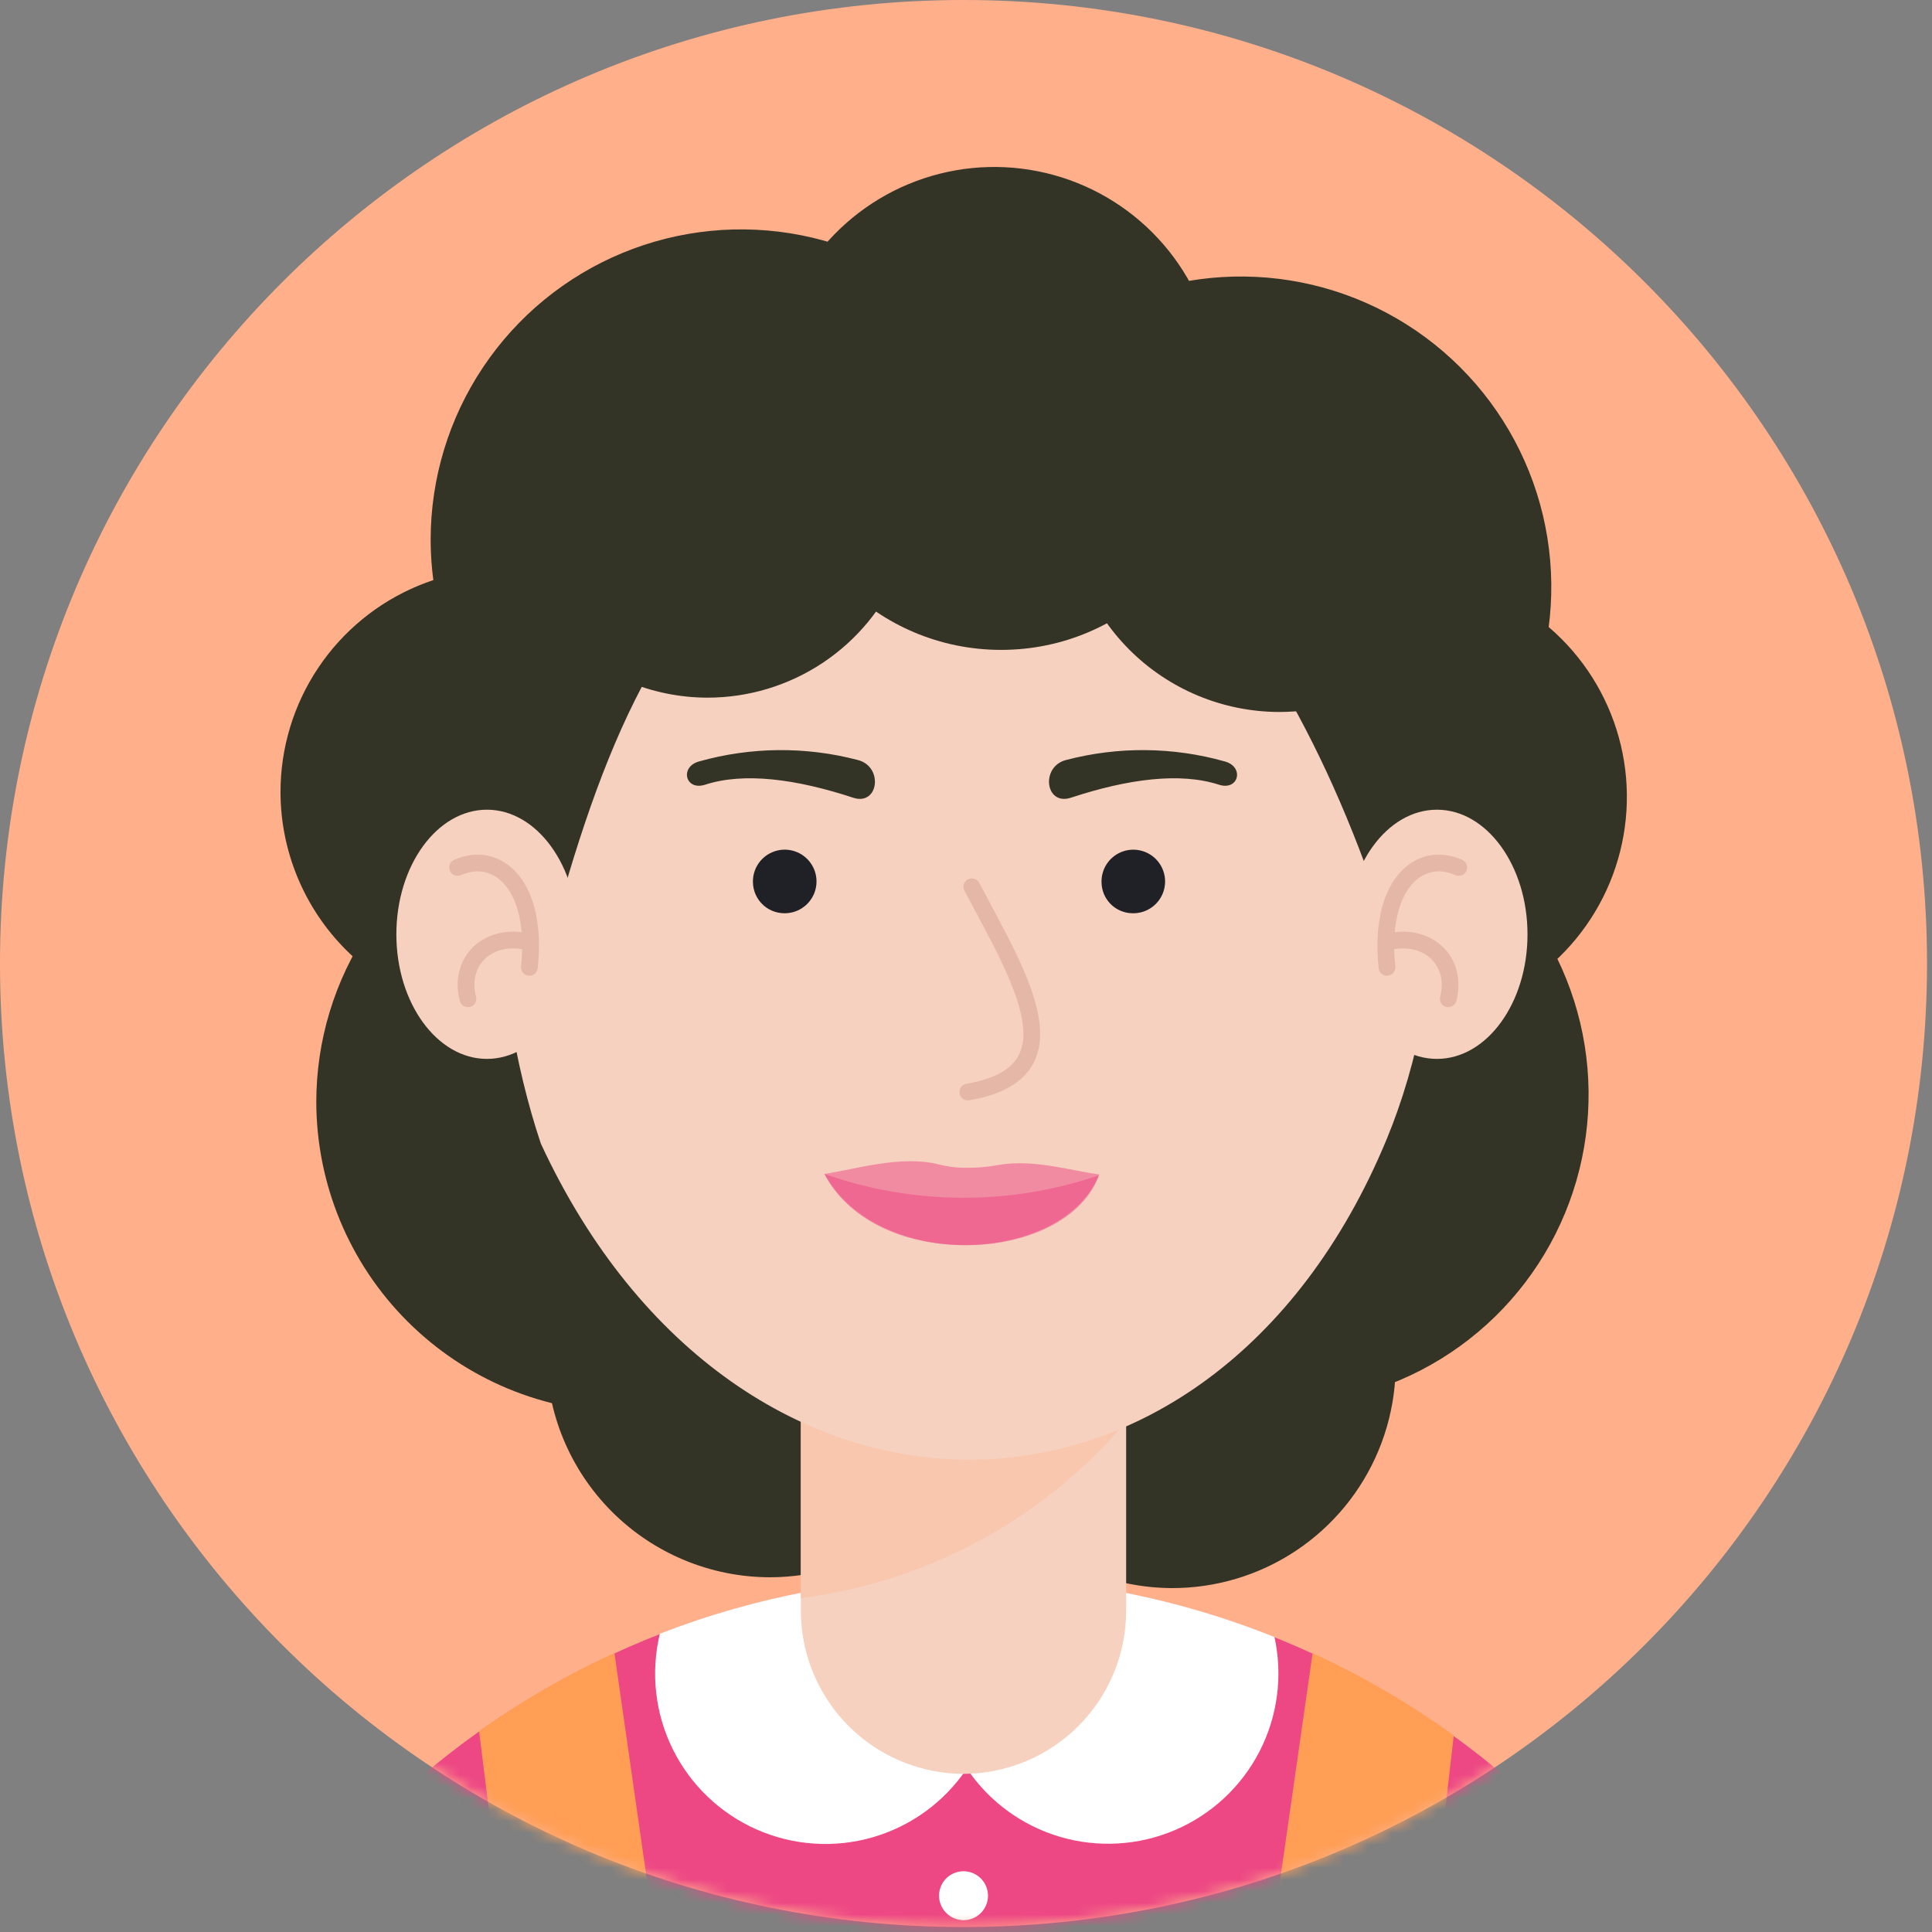
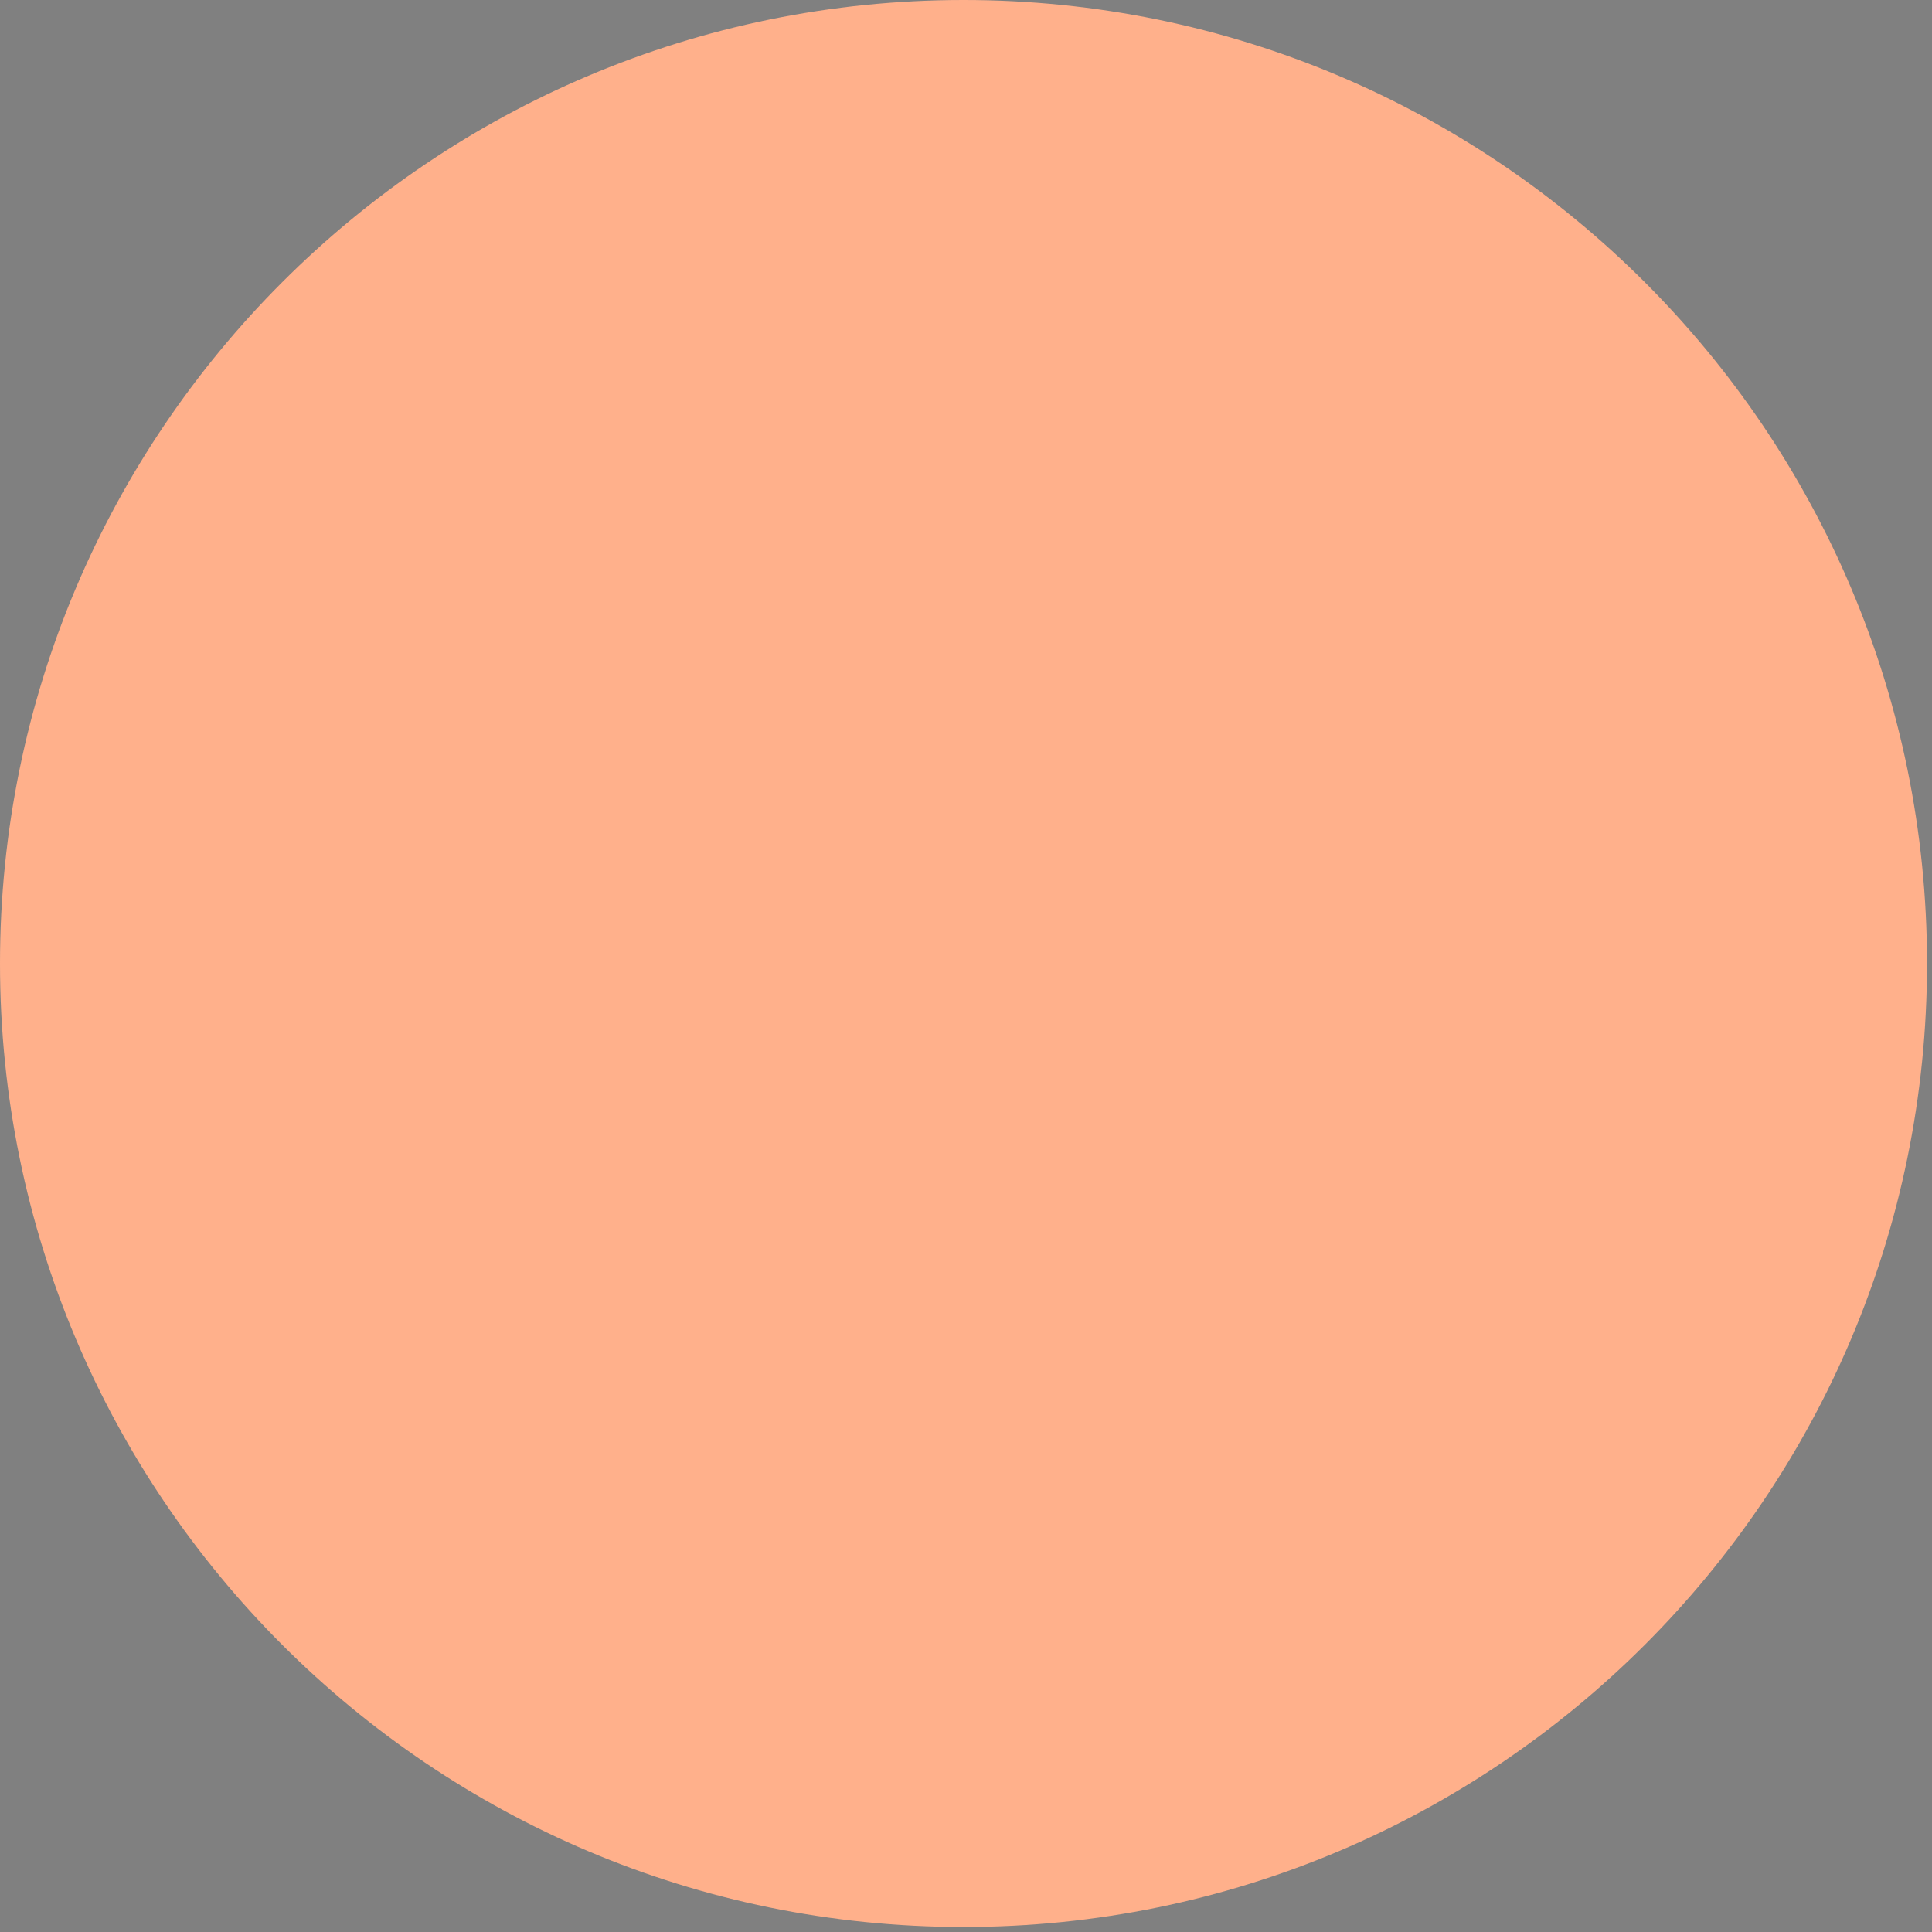
<svg xmlns="http://www.w3.org/2000/svg" width="166" height="166" viewBox="0 0 166 166" fill="none">
  <rect x="0" y="0" width="166" height="166" fill="#808080" stroke="none" />
  <path d="M82.786 165.572C128.508 165.572 165.572 128.508 165.572 82.786C165.572 37.065 128.508 0 82.786 0C37.065 0 0 37.065 0 82.786C0 128.508 37.065 165.572 82.786 165.572Z" fill="#FFB08B" />
  <mask id="mask0_43_670" style="mask-type:luminance" maskUnits="userSpaceOnUse" x="0" y="0" width="166" height="166">
-     <path d="M82.786 165.572C128.508 165.572 165.572 128.508 165.572 82.786C165.572 37.065 128.508 0 82.786 0C37.065 0 0 37.065 0 82.786C0 128.508 37.065 165.572 82.786 165.572Z" fill="white" />
-   </mask>
+     </mask>
  <g mask="url(#mask0_43_670)">
-     <path fill-rule="evenodd" clip-rule="evenodd" d="M100.665 136.451C104.465 136.463 108.183 135.346 111.348 133.242C114.512 131.139 116.981 128.143 118.442 124.635C119.903 121.127 120.29 117.265 119.553 113.537C118.817 109.809 116.99 106.383 114.305 103.694C111.62 101.005 108.197 99.174 104.471 98.431C100.744 97.689 96.88 98.07 93.37 99.526C89.86 100.981 86.861 103.446 84.753 106.608C82.644 109.769 81.522 113.485 81.528 117.285C81.546 122.358 83.568 127.217 87.152 130.807C90.736 134.396 95.593 136.425 100.665 136.451Z" fill="#333326" />
    <path fill-rule="evenodd" clip-rule="evenodd" d="M109.819 120.718C115.095 120.718 120.252 119.153 124.639 116.222C129.026 113.291 132.445 109.125 134.464 104.251C136.483 99.377 137.011 94.013 135.982 88.839C134.952 83.664 132.412 78.911 128.681 75.18C124.951 71.45 120.198 68.909 115.023 67.88C109.849 66.851 104.485 67.379 99.611 69.398C94.737 71.417 90.57 74.836 87.639 79.223C84.708 83.609 83.144 88.767 83.144 94.043C83.155 101.114 85.969 107.892 90.969 112.892C95.969 117.893 102.748 120.707 109.819 120.718Z" fill="#333326" />
    <path fill-rule="evenodd" clip-rule="evenodd" d="M106.615 77.108C111.891 77.108 117.048 75.543 121.435 72.612C125.822 69.681 129.241 65.515 131.26 60.641C133.279 55.767 133.807 50.403 132.778 45.228C131.749 40.054 129.208 35.301 125.477 31.57C121.747 27.84 116.994 25.299 111.819 24.27C106.645 23.241 101.281 23.769 96.407 25.788C91.533 27.807 87.367 31.226 84.436 35.613C81.504 39.999 79.94 45.157 79.94 50.433C79.951 57.504 82.765 64.282 87.766 69.282C92.766 74.282 99.544 77.097 106.615 77.108Z" fill="#333326" />
    <path fill-rule="evenodd" clip-rule="evenodd" d="M63.677 73.06C68.953 73.06 74.111 71.496 78.497 68.565C82.884 65.633 86.303 61.467 88.322 56.593C90.341 51.719 90.869 46.355 89.84 41.181C88.811 36.006 86.27 31.253 82.54 27.523C78.809 23.792 74.056 21.252 68.881 20.222C63.707 19.193 58.343 19.721 53.469 21.74C48.595 23.759 44.429 27.178 41.498 31.565C38.567 35.952 37.002 41.109 37.002 46.385C37.017 53.455 39.833 60.231 44.832 65.231C49.831 70.23 56.607 73.045 63.677 73.06Z" fill="#333326" />
    <path fill-rule="evenodd" clip-rule="evenodd" d="M85.432 52.735C89.229 52.735 92.94 51.61 96.096 49.501C99.253 47.391 101.713 44.394 103.166 40.886C104.619 37.379 104.999 33.519 104.258 29.796C103.518 26.073 101.689 22.652 99.005 19.968C96.321 17.284 92.9 15.455 89.177 14.715C85.454 13.974 81.594 14.354 78.087 15.807C74.579 17.26 71.582 19.72 69.472 22.877C67.363 26.033 66.237 29.744 66.237 33.541C66.249 38.628 68.275 43.504 71.872 47.101C75.469 50.698 80.345 52.724 85.432 52.735Z" fill="#333326" />
-     <path fill-rule="evenodd" clip-rule="evenodd" d="M82.171 137.953C85.964 137.945 89.669 136.813 92.819 134.7C95.969 132.588 98.423 129.59 99.87 126.084C101.318 122.579 101.694 118.723 100.952 115.003C100.21 111.284 98.383 107.868 95.701 105.186C93.019 102.504 89.603 100.677 85.883 99.935C82.164 99.193 78.308 99.569 74.803 101.017C71.297 102.464 68.299 104.918 66.186 108.068C64.074 111.218 62.942 114.923 62.934 118.716C62.934 121.242 63.431 123.743 64.398 126.077C65.365 128.411 66.782 130.532 68.568 132.319C70.355 134.105 72.475 135.522 74.809 136.489C77.143 137.456 79.645 137.953 82.171 137.953Z" fill="#333326" />
    <path fill-rule="evenodd" clip-rule="evenodd" d="M43.295 87.249C47.092 87.249 50.804 86.123 53.961 84.013C57.118 81.903 59.578 78.904 61.03 75.396C62.483 71.888 62.862 68.028 62.12 64.304C61.379 60.58 59.549 57.16 56.863 54.476C54.177 51.792 50.756 49.965 47.031 49.227C43.307 48.487 39.447 48.87 35.94 50.325C32.433 51.78 29.436 54.242 27.329 57.401C25.221 60.559 24.098 64.272 24.101 68.068C24.112 73.154 26.139 78.029 29.736 81.624C33.334 85.219 38.209 87.241 43.295 87.249Z" fill="#333326" />
-     <path fill-rule="evenodd" clip-rule="evenodd" d="M53.837 121.362C59.113 121.365 64.272 119.802 68.661 116.873C73.049 113.944 76.471 109.779 78.492 104.905C80.513 100.031 81.043 94.667 80.016 89.491C78.988 84.316 76.448 79.561 72.718 75.829C68.988 72.097 64.235 69.555 59.06 68.525C53.886 67.494 48.521 68.022 43.646 70.04C38.771 72.059 34.604 75.478 31.672 79.865C28.741 84.252 27.176 89.41 27.176 94.686C27.191 101.754 30.004 108.528 35 113.527C39.997 118.526 46.769 121.343 53.837 121.362Z" fill="#333326" />
    <path fill-rule="evenodd" clip-rule="evenodd" d="M66.138 135.522C69.934 135.522 73.645 134.396 76.802 132.287C79.958 130.178 82.418 127.18 83.871 123.672C85.324 120.165 85.704 116.306 84.963 112.582C84.223 108.859 82.395 105.439 79.71 102.754C77.026 100.07 73.606 98.242 69.882 97.501C66.159 96.76 62.299 97.14 58.792 98.593C55.285 100.046 52.287 102.506 50.178 105.663C48.069 108.819 46.943 112.53 46.943 116.327C46.954 121.414 48.98 126.29 52.577 129.887C56.175 133.484 61.05 135.51 66.138 135.522Z" fill="#333326" />
    <path fill-rule="evenodd" clip-rule="evenodd" d="M120.561 87.678C124.36 87.681 128.076 86.556 131.237 84.448C134.397 82.338 136.862 79.339 138.318 75.83C139.774 72.32 140.156 68.457 139.417 64.73C138.677 61.003 136.849 57.579 134.163 54.891C131.477 52.203 128.054 50.372 124.328 49.63C120.601 48.888 116.738 49.267 113.227 50.721C109.716 52.174 106.716 54.636 104.604 57.795C102.493 60.955 101.366 64.669 101.366 68.469C101.374 73.559 103.398 78.438 106.995 82.038C110.593 85.639 115.471 87.666 120.561 87.678Z" fill="#333326" />
    <path fill-rule="evenodd" clip-rule="evenodd" d="M82.786 135.507C100.569 135.521 117.716 142.118 130.922 154.027C144.128 165.936 152.457 182.313 154.302 200H11.228C13.074 182.306 21.408 165.923 34.623 154.013C47.838 142.103 64.996 135.51 82.786 135.507Z" fill="#ED4784" />
    <path fill-rule="evenodd" clip-rule="evenodd" d="M82.786 135.507H83.087C92.139 135.534 101.104 137.281 109.504 140.657C110.233 143.983 109.778 147.459 108.219 150.486C106.659 153.513 104.093 155.902 100.962 157.24C97.831 158.579 94.332 158.783 91.066 157.819C87.8 156.854 84.974 154.781 83.072 151.956C81.159 154.808 78.304 156.896 75.007 157.855C71.71 158.814 68.18 158.583 65.036 157.202C61.892 155.821 59.334 153.378 57.809 150.301C56.285 147.224 55.891 143.709 56.697 140.371C65.015 137.138 73.863 135.489 82.786 135.507Z" fill="white" />
    <path fill-rule="evenodd" clip-rule="evenodd" d="M68.812 89.022H96.76V138.44C96.749 142.142 95.273 145.69 92.655 148.308C90.037 150.926 86.489 152.402 82.786 152.414C79.084 152.402 75.536 150.926 72.918 148.308C70.299 145.69 68.823 142.142 68.812 138.44V89.022Z" fill="#F7D1BF" />
    <path fill-rule="evenodd" clip-rule="evenodd" d="M68.812 86.047H96.76V122.148C89.667 130.518 79.696 135.927 68.812 137.31V86.047Z" fill="#F9C6AE" />
-     <path fill-rule="evenodd" clip-rule="evenodd" d="M46.471 98.262C37.388 71.086 44.282 27.09 82.429 26.06C120.575 25.03 130.158 71.344 119.13 97.919C103.969 134.449 63.306 134.606 46.471 98.262Z" fill="#F7D1BF" />
    <path fill-rule="evenodd" clip-rule="evenodd" d="M46.728 82.786C51.162 65.794 56.225 52.149 67.697 44.34C49.088 25.03 25.617 67.94 46.728 82.786Z" fill="#333326" />
    <path opacity="0.5" fill-rule="evenodd" clip-rule="evenodd" d="M70.843 100.865C73.461 100.479 77.408 99.221 80.669 100.05C81.459 100.252 82.272 100.349 83.087 100.336C83.94 100.344 84.792 100.272 85.632 100.122C88.751 99.535 91.997 100.594 94.457 100.908C91.74 108.589 75.563 109.447 70.843 100.865Z" fill="#ED4784" />
    <path opacity="0.5" fill-rule="evenodd" clip-rule="evenodd" d="M94.4 100.994C91.297 108.632 75.249 109.361 70.829 100.865C78.449 103.552 86.751 103.597 94.4 100.994Z" fill="#ED4784" />
    <path fill-rule="evenodd" clip-rule="evenodd" d="M105.228 65.422C106.944 65.88 106.429 67.968 104.741 67.425C101.394 66.338 96.918 66.924 92.012 68.54C89.795 69.27 89.38 65.837 91.626 65.293C96.09 64.127 100.786 64.171 105.228 65.422Z" fill="#333326" />
    <path fill-rule="evenodd" clip-rule="evenodd" d="M60.073 65.422C58.371 65.88 58.886 67.968 60.574 67.425C63.92 66.338 68.383 66.924 73.303 68.54C75.506 69.27 75.935 65.837 73.675 65.293C69.21 64.127 64.515 64.171 60.073 65.422Z" fill="#333326" />
    <path fill-rule="evenodd" clip-rule="evenodd" d="M120.146 82.786C115.311 66.824 109.061 54.724 99.177 44.34C117.771 25.03 141.257 67.94 120.146 82.786Z" fill="#333326" />
    <path fill-rule="evenodd" clip-rule="evenodd" d="M41.837 90.982C46.127 90.982 49.632 86.176 49.632 80.283C49.632 74.39 46.127 69.57 41.837 69.57C37.546 69.57 34.056 74.376 34.056 80.283C34.056 86.19 37.56 90.982 41.837 90.982Z" fill="#F7D1BF" />
    <path fill-rule="evenodd" clip-rule="evenodd" d="M123.464 90.982C127.755 90.982 131.245 86.176 131.245 80.283C131.245 74.39 127.755 69.57 123.464 69.57C119.173 69.57 115.683 74.376 115.683 80.283C115.683 86.19 119.173 90.982 123.464 90.982Z" fill="#F7D1BF" />
    <path fill-rule="evenodd" clip-rule="evenodd" d="M97.261 78.467C97.808 78.49 98.35 78.347 98.816 78.058C99.281 77.769 99.649 77.346 99.872 76.845C100.094 76.344 100.16 75.788 100.062 75.249C99.964 74.709 99.706 74.212 99.322 73.821C98.937 73.431 98.444 73.165 97.907 73.058C97.369 72.951 96.812 73.008 96.307 73.222C95.803 73.436 95.374 73.797 95.078 74.258C94.781 74.719 94.63 75.258 94.644 75.806C94.651 76.502 94.927 77.168 95.415 77.665C95.904 78.161 96.565 78.448 97.261 78.467Z" fill="#1F2126" />
    <path fill-rule="evenodd" clip-rule="evenodd" d="M67.353 78.467C67.899 78.481 68.437 78.331 68.897 78.036C69.357 77.742 69.718 77.316 69.934 76.814C70.15 76.312 70.21 75.757 70.107 75.22C70.003 74.684 69.742 74.19 69.356 73.804C68.969 73.418 68.476 73.156 67.939 73.053C67.403 72.95 66.848 73.01 66.346 73.226C65.844 73.441 65.418 73.802 65.123 74.262C64.829 74.722 64.679 75.26 64.693 75.806C64.704 76.508 64.988 77.179 65.484 77.675C65.981 78.172 66.651 78.456 67.353 78.467Z" fill="#1F2126" />
    <path d="M83.501 76.192C87.664 84.088 92.798 92.183 83.158 93.828" stroke="#E5B7A7" stroke-width="1.44" stroke-linecap="round" stroke-linejoin="round" />
    <path d="M39.319 74.533C42.795 73.003 46.242 76.121 45.484 83.115" stroke="#E5B7A7" stroke-width="1.44" stroke-linecap="round" stroke-linejoin="round" />
    <path d="M40.206 85.819C39.362 82.629 41.894 80.097 45.412 80.927" stroke="#E5B7A7" stroke-width="1.44" stroke-linecap="round" stroke-linejoin="round" />
    <path d="M125.338 74.533C121.862 73.003 118.43 76.121 119.173 83.115" stroke="#E5B7A7" stroke-width="1.44" stroke-linecap="round" stroke-linejoin="round" />
    <path d="M124.437 85.819C125.266 82.629 122.735 80.097 119.216 80.927" stroke="#E5B7A7" stroke-width="1.44" stroke-linecap="round" stroke-linejoin="round" />
    <path fill-rule="evenodd" clip-rule="evenodd" d="M112.78 142.044C117.044 143.996 121.107 146.363 124.909 149.11L119.073 200H47.558L41.164 148.752C44.821 146.151 48.714 143.901 52.793 142.03L58.771 183.78H106.801L112.78 142.044Z" fill="#FF9E54" />
    <path fill-rule="evenodd" clip-rule="evenodd" d="M82.786 164.986C83.202 164.986 83.609 164.863 83.954 164.632C84.3 164.401 84.57 164.072 84.729 163.688C84.888 163.304 84.93 162.881 84.848 162.473C84.767 162.066 84.567 161.691 84.273 161.397C83.979 161.103 83.604 160.903 83.197 160.821C82.789 160.74 82.366 160.782 81.982 160.941C81.597 161.1 81.269 161.37 81.038 161.715C80.807 162.061 80.684 162.468 80.684 162.884C80.688 163.44 80.91 163.973 81.304 164.366C81.697 164.76 82.23 164.982 82.786 164.986Z" fill="white" />
    <path d="M86.019 55.839C96.62 55.839 105.213 47.245 105.213 36.644C105.213 26.044 96.62 17.45 86.019 17.45C75.418 17.45 66.824 26.044 66.824 36.644C66.824 47.245 75.418 55.839 86.019 55.839Z" fill="#333326" />
    <path fill-rule="evenodd" clip-rule="evenodd" d="M60.745 59.944C64.283 59.953 67.744 58.911 70.69 56.952C73.635 54.993 75.934 52.203 77.294 48.937C78.653 45.671 79.014 42.075 78.329 38.604C77.644 35.133 75.944 31.943 73.445 29.438C70.947 26.934 67.761 25.227 64.292 24.533C60.822 23.84 57.225 24.191 53.956 25.543C50.687 26.895 47.892 29.187 45.925 32.128C43.959 35.069 42.909 38.527 42.909 42.065C42.92 46.796 44.802 51.331 48.143 54.68C51.484 58.029 56.014 59.922 60.745 59.944Z" fill="#333326" />
    <path fill-rule="evenodd" clip-rule="evenodd" d="M109.905 61.174C113.504 61.174 117.022 60.108 120.015 58.11C123.008 56.111 125.341 53.271 126.721 49.947C128.101 46.624 128.465 42.966 127.767 39.435C127.069 35.905 125.34 32.66 122.8 30.112C120.259 27.563 117.02 25.824 113.492 25.115C109.964 24.406 106.305 24.759 102.977 26.128C99.648 27.497 96.801 29.822 94.793 32.809C92.786 35.796 91.708 39.31 91.697 42.909C91.693 47.745 93.609 52.384 97.022 55.809C100.436 59.233 105.069 61.163 109.905 61.174Z" fill="#333326" />
  </g>
</svg>